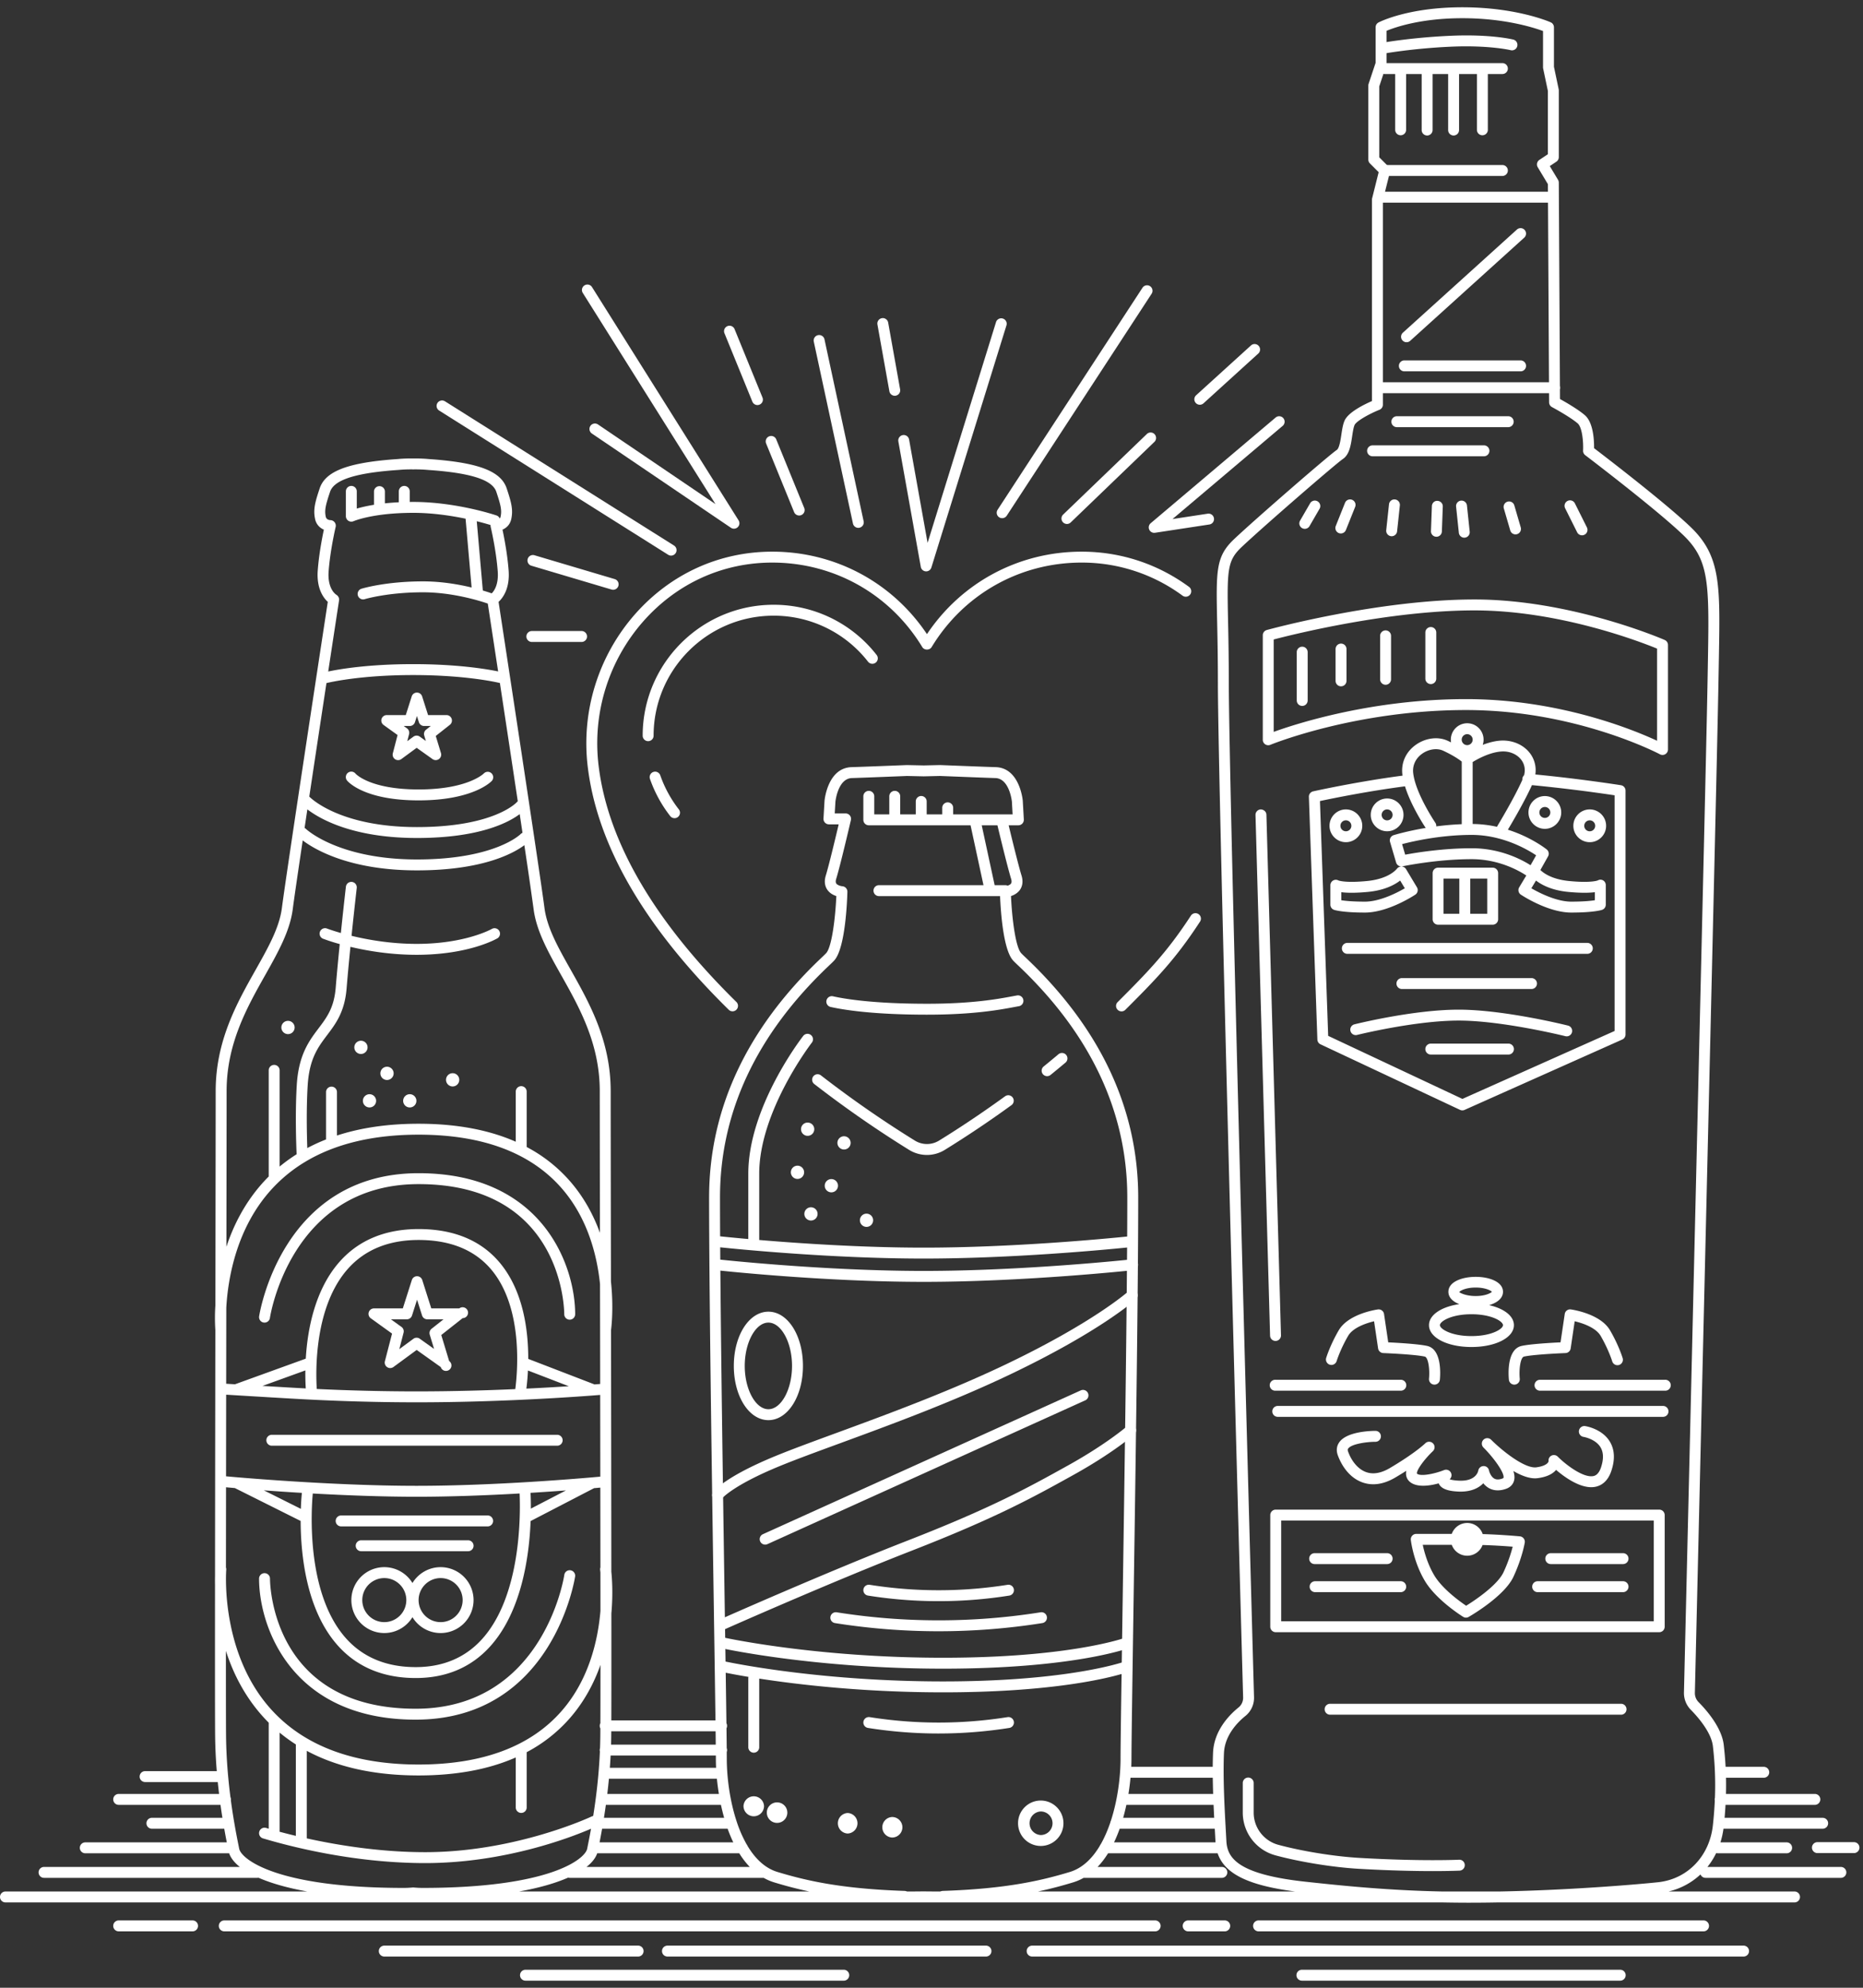
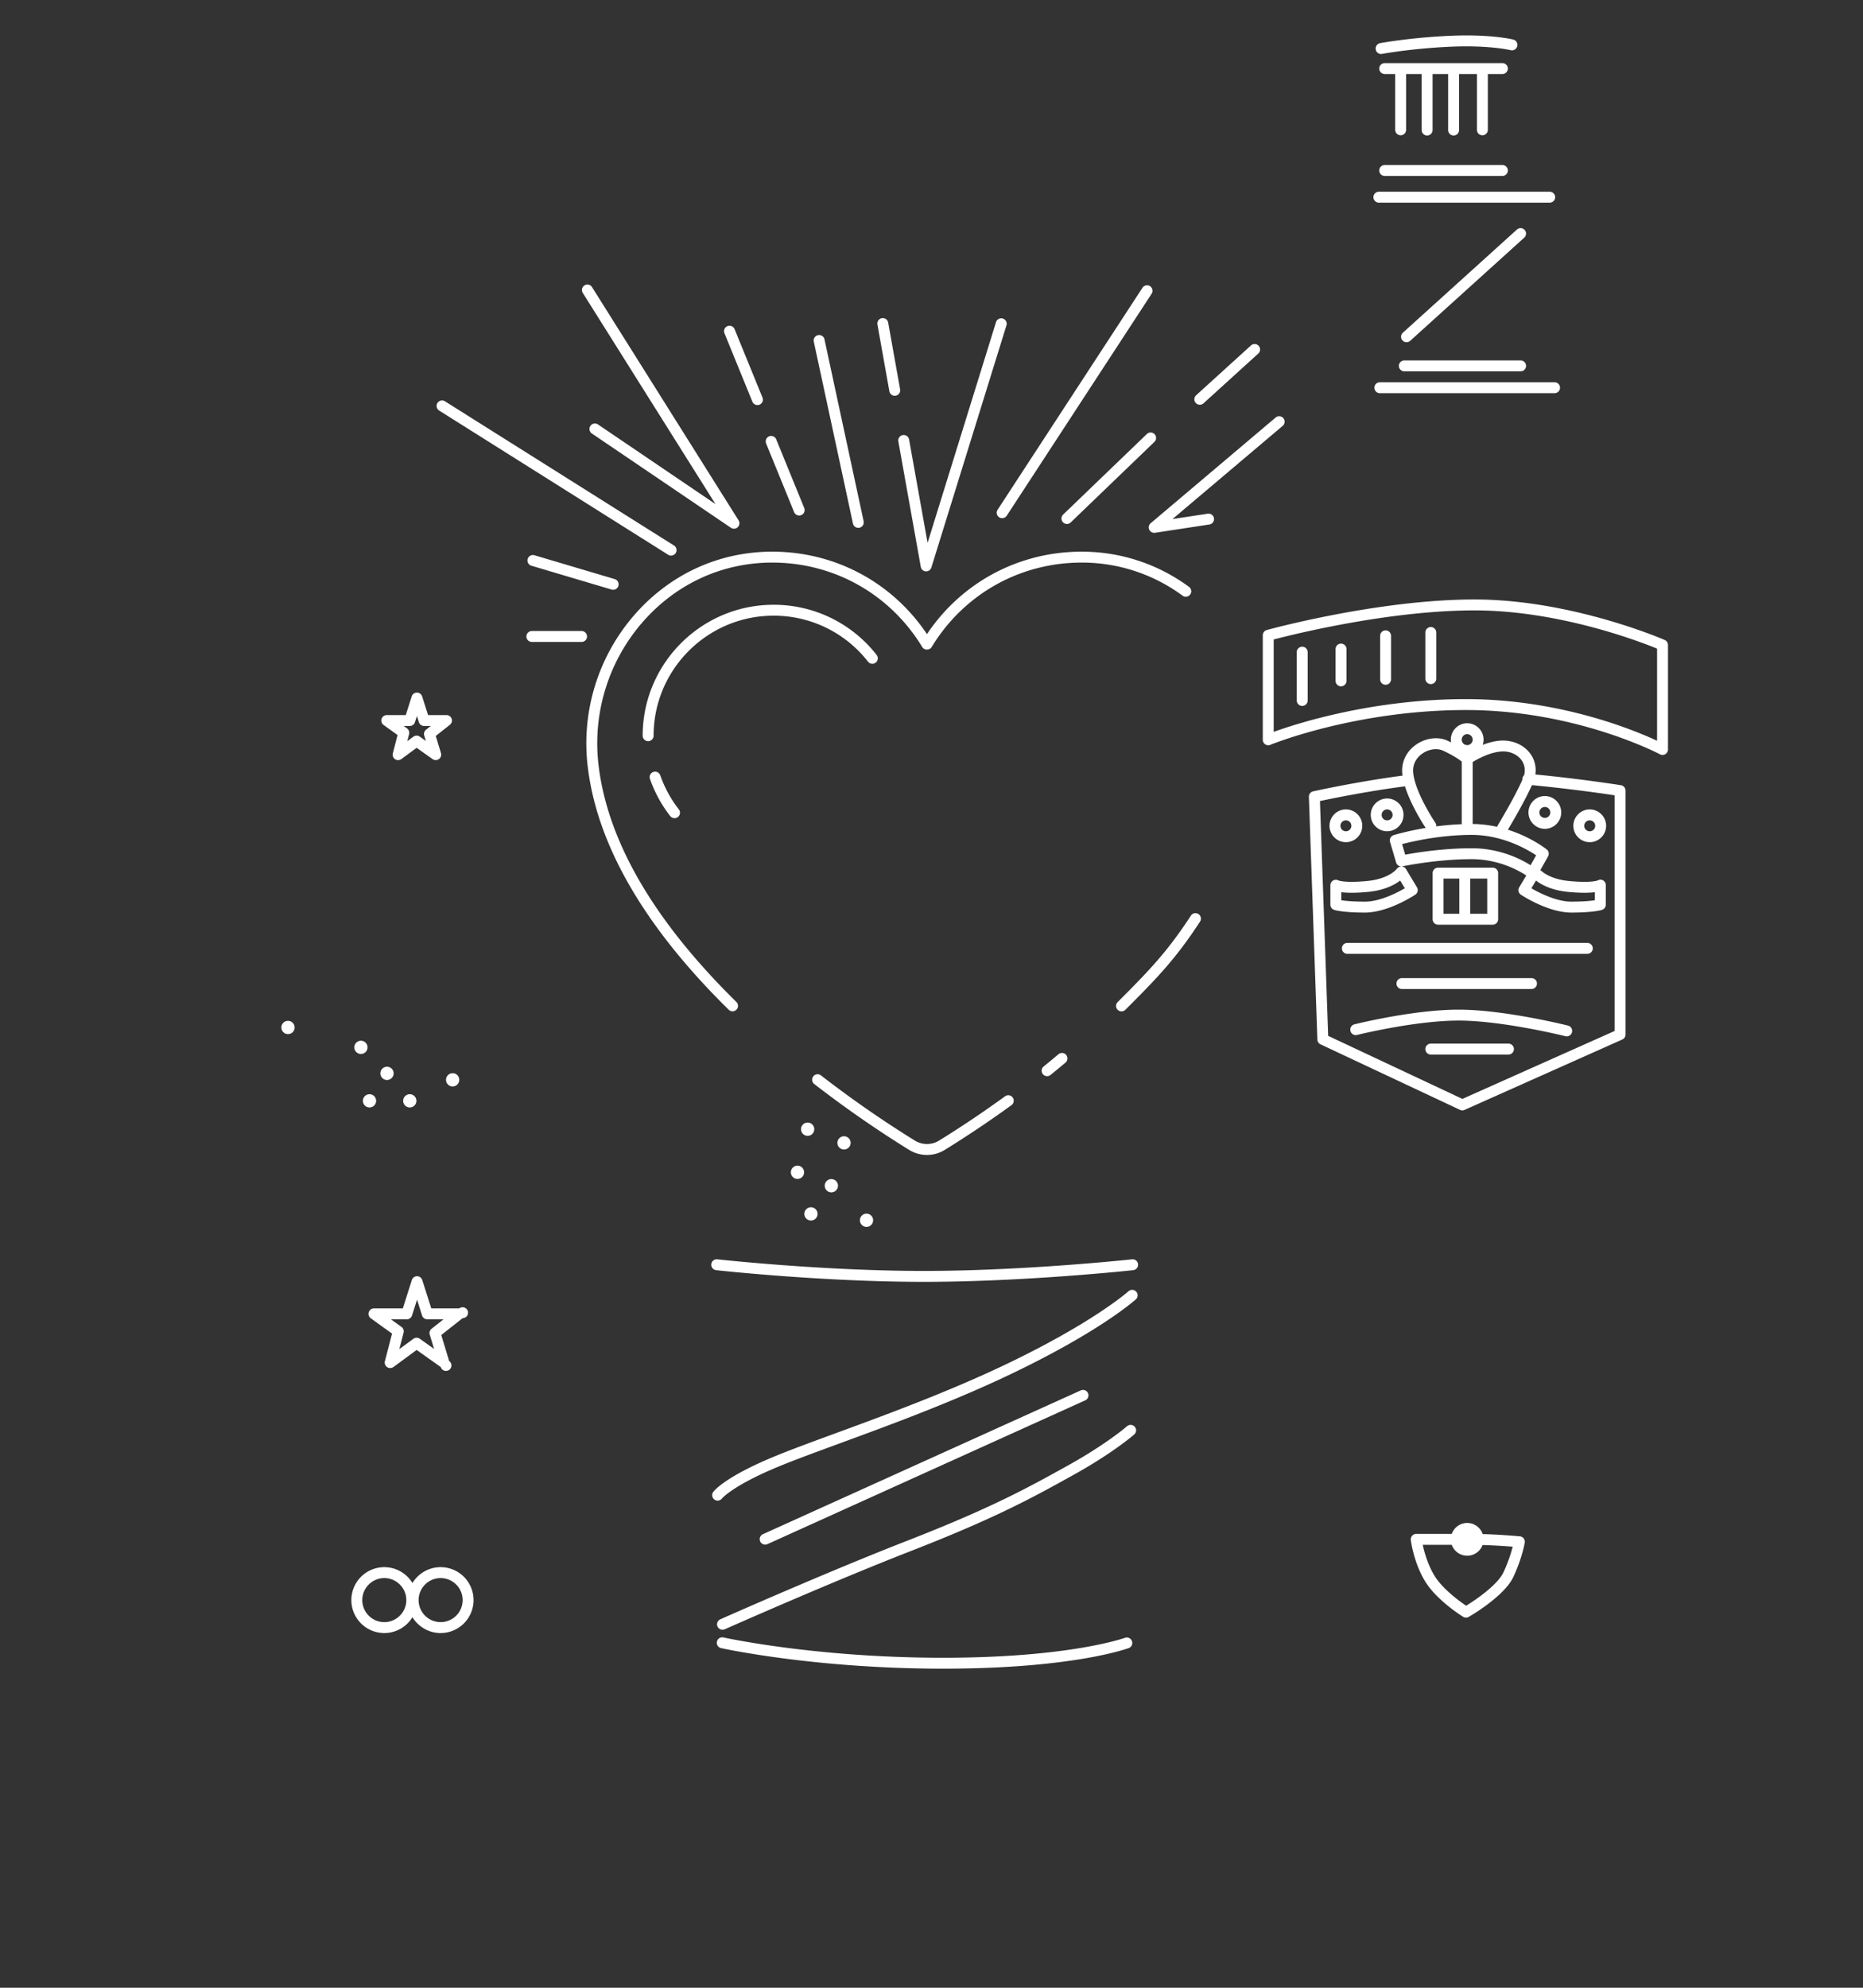
<svg xmlns="http://www.w3.org/2000/svg" fill="#fff" viewBox="0 0 180 192" fill-rule="evenodd" clip-rule="evenodd" stroke-linejoin="round" stroke-miterlimit="1.414">
  <rect x="0" y="0" width="180" height="192" fill="#333333" stroke="none" />
  <path d="M91.113 161.18c-12.428 0-21.328-1.961-21.416-1.981a.528.528 0 1 1 .23-1.029c.087.019 8.882 1.955 21.186 1.955 12.276 0 17.554-1.915 17.606-1.935a.529.529 0 0 1 .369.989c-.219.082-5.509 2.001-17.975 2.001zm-51.262-8.273a3.186 3.186 0 0 1 2.721-1.533 3.186 3.186 0 0 1 3.183 3.182 3.187 3.187 0 0 1-3.183 3.183 3.184 3.184 0 0 1-2.721-1.534 3.182 3.182 0 1 1 0-3.298zm29.961 4.513a.527.527 0 0 1-.214-1.01c.101-.044 10.214-4.533 18.09-7.602 8.164-3.181 11.737-5.166 15.52-7.268 3.715-2.065 5.665-3.761 5.684-3.777a.527.527 0 1 1 .696.793c-.082.071-2.044 1.782-5.845 3.894-3.837 2.131-7.44 4.134-15.672 7.341-7.854 3.06-17.944 7.539-18.045 7.584a.54.54 0 0 1-.214.045zm-27.24-4.991a2.13 2.13 0 0 0-2.127 2.127 2.13 2.13 0 0 0 2.127 2.128 2.13 2.13 0 0 0 2.128-2.128 2.13 2.13 0 0 0-2.128-2.127zm-5.442 0a2.13 2.13 0 0 0-2.127 2.127 2.13 2.13 0 0 0 2.127 2.128 2.13 2.13 0 0 0 2.128-2.128 2.13 2.13 0 0 0-2.128-2.127zm103.137-4.268a1.585 1.585 0 0 1 1.492-1.055c.694 0 1.286.45 1.498 1.073 1.855.055 3.571.217 3.592.219a.526.526 0 0 1 .47.611c-.01.061-.256 1.499-1.097 3.302-.881 1.888-4.178 3.788-4.319 3.868a.52.52 0 0 1-.539-.009c-.105-.065-2.583-1.612-3.691-3.459-1.101-1.835-1.351-3.875-1.361-3.96a.528.528 0 0 1 .524-.59h3.431zm0 1.055h-2.803c.146.691.469 1.876 1.113 2.952.78 1.3 2.435 2.497 3.079 2.932 1.021-.624 3.053-2.04 3.61-3.235.475-1.018.747-1.918.887-2.467a60.975 60.975 0 0 0-2.909-.164 1.583 1.583 0 0 1-2.977-.018zm-66.334-.019a.527.527 0 0 1-.218-1.009l30.731-13.899a.528.528 0 0 1 .434.961l-30.73 13.9a.524.524 0 0 1-.217.047zm-4.596-4.251a.525.525 0 0 1-.425-.836c.108-.146 1.193-1.485 5.971-3.452 1.564-.644 3.581-1.384 5.915-2.24 4.823-1.771 10.825-3.973 16.415-6.645 8.44-4.034 11.789-7.018 11.822-7.048a.527.527 0 1 1 .707.783c-.139.125-3.496 3.118-12.075 7.217-5.634 2.693-11.662 4.906-16.505 6.683-2.325.853-4.333 1.589-5.877 2.225-4.496 1.852-5.52 3.098-5.53 3.111a.537.537 0 0 1-.418.202zM44.375 126.38a.526.526 0 1 1 .326.942l-2.066 1.63.761 2.512a.527.527 0 1 1-.81.584l-2.327-1.655-2.248 1.65a.529.529 0 0 1-.823-.558l.692-2.671-2.056-1.478a.528.528 0 0 1 .308-.956h2.788l.872-2.74a.528.528 0 0 1 1.006 0l.871 2.74h2.706zm-6.605 1.055l1.019.733c.178.128.258.35.203.561l-.411 1.587 1.36-.999a.525.525 0 0 1 .619-.005l1.379.981-.418-1.378a.53.53 0 0 1 .178-.568l1.155-.912h-1.57a.527.527 0 0 1-.503-.367l-.486-1.528-.487 1.528a.525.525 0 0 1-.502.367H37.77zm51.472-3.619c-9.802 0-19.95-1.116-20.051-1.128a.527.527 0 1 1 .117-1.048c.1.011 10.193 1.121 19.934 1.121 9.742 0 20.028-1.11 20.131-1.121a.52.52 0 0 1 .581.467.526.526 0 0 1-.467.581c-.103.012-10.444 1.128-20.245 1.128zm-6.158-5.998a.639.639 0 1 0 1.276.05.639.639 0 0 0-1.276-.05zm-5.367-.616a.639.639 0 1 0 1.276.051.639.639 0 0 0-1.276-.051zm-2.967-1.616zm4.935-1.079a.64.64 0 1 0 1.28.047.64.64 0 0 0-1.28-.047zm-3.271-1.323a.64.64 0 1 0 1.278.048.64.64 0 0 0-1.278-.048zm13.147-1.625a3.285 3.285 0 0 1-1.726-.491 107.172 107.172 0 0 1-9.163-6.361.526.526 0 1 1 .646-.834 105.579 105.579 0 0 0 9.071 6.296 2.226 2.226 0 0 0 2.345 0c1.432-.881 3.704-2.34 6.395-4.291a.528.528 0 0 1 .619.854 104.172 104.172 0 0 1-6.462 4.336 3.28 3.28 0 0 1-1.725.491zm-8.651-1.195a.639.639 0 1 0 1.277.05.639.639 0 0 0-1.277-.05zm-3.516-1.317a.64.64 0 1 0 .663-.615.639.639 0 0 0-.663.615zm62.805-37.34a1.584 1.584 0 0 1 1.56-1.847 1.584 1.584 0 0 1 1.5 2.087c.534-.206 1.139-.374 1.749-.412 1.165-.063 2.262.428 2.876 1.305.405.579.56 1.267.459 1.968 4.306.414 8.226 1.03 8.268 1.037.256.04.445.261.445.521v23.56a.529.529 0 0 1-.313.482l-15.238 6.799a.523.523 0 0 1-.439-.004l-13.48-6.33a.527.527 0 0 1-.303-.459l-.82-23.443a.524.524 0 0 1 .412-.533c.042-.01 4.185-.932 8.633-1.518l-.017-.137c-.124-1.119.345-2.15 1.286-2.828.942-.677 2.157-.837 3.093-.405.114.053.224.106.329.157zM35.065 106.28a.639.639 0 1 0 1.276.05.639.639 0 0 0-1.276-.05zm3.889 0a.64.64 0 1 0 1.278.048.64.64 0 0 0-1.278-.048zm109.061-30.443c-.746 1.648-1.998 3.758-2.327 4.306 2.227.704 3.666 1.837 3.752 1.906a.528.528 0 0 1 .131.67l-.741 1.317c.27.267 1.078.902 2.792 1.065 2.139.205 2.75-.058 2.756-.061a.505.505 0 0 1 .517.002.526.526 0 0 1 .253.467v1.875a.528.528 0 0 1-.362.501c-.08.027-.845.261-2.979.261-2.244 0-4.758-1.658-4.864-1.729a.528.528 0 0 1-.159-.711l.684-1.139c-.68-.452-2.64-1.578-5.273-1.578-3.416 0-6.655.685-6.688.691a.526.526 0 0 1-.616-.366l-.587-1.993a.527.527 0 0 1 .35-.652c.084-.026 1.292-.396 3.093-.696-.283-.429-1.454-2.26-1.999-4.021-3.612.471-7.041 1.173-8.216 1.423l.794 22.68 12.97 6.09 14.705-6.561V76.819a155.84 155.84 0 0 0-7.986-.982zM43.097 104.242a.64.64 0 1 0 1.277.047.64.64 0 0 0-1.277-.047zm-6.343-.615a.64.64 0 1 0 1.278.048.64.64 0 0 0-1.278-.048zm64.418.321a.527.527 0 0 1-.333-.937c.472-.383.948-.777 1.428-1.18a.527.527 0 1 1 .679.808c-.484.408-.966.804-1.442 1.19a.525.525 0 0 1-.332.119zm44.572-2.088h-7.502a.527.527 0 0 1 0-1.055h7.502a.527.527 0 1 1 0 1.055zm-111.509-.718a.638.638 0 1 0 1.277.048.638.638 0 1 0-1.277-.048zm117.136-1.04a.566.566 0 0 1-.128-.015c-.061-.016-6.084-1.508-10.304-1.508-4.224 0-9.78 1.377-9.836 1.391a.528.528 0 0 1-.256-1.024c.232-.058 5.74-1.422 10.092-1.422 4.351 0 10.308 1.476 10.559 1.539a.527.527 0 0 1-.127 1.039zm-124.184-.881a.639.639 0 1 0 1.28.05.639.639 0 0 0-1.28-.05zm47.428-44.88c-4.798 0-9.219 2.012-12.451 5.664a17.82 17.82 0 0 0-4.325 13.975c.895 7.33 5.375 15.004 13.316 22.808a.528.528 0 0 1-.74.753c-8.114-7.976-12.698-15.86-13.623-23.433a18.881 18.881 0 0 1 4.582-14.803c3.435-3.881 8.138-6.019 13.241-6.019h.002c6.064 0 11.589 2.961 14.944 7.966 3.354-5.005 8.88-7.966 14.944-7.966h.002c3.752 0 7.337 1.174 10.366 3.395a.527.527 0 1 1-.623.85 16.375 16.375 0 0 0-9.743-3.19h-.002c-5.973 0-11.39 3.052-14.493 8.164-.191.316-.71.316-.901.001-3.104-5.113-8.522-8.165-14.494-8.165h-.002zm33.745 43.35a.526.526 0 0 1-.373-.9c2.987-2.983 4.788-4.841 7.074-8.346a.527.527 0 1 1 .884.575c-2.344 3.594-4.176 5.485-7.212 8.516a.526.526 0 0 1-.373.155zm-70.329-1.25zm109.941-.91H135.43a.528.528 0 0 1 0-1.055h12.542a.527.527 0 0 1 0 1.055zm5.391-3.399h-23.208a.528.528 0 0 1 0-1.055h23.208a.527.527 0 1 1 0 1.055zm-9.143-2.813h-5.275a.528.528 0 0 1-.527-.528v-4.454c0-.291.236-.527.527-.527h5.275c.292 0 .528.236.528.527v4.454a.528.528 0 0 1-.528.528zm-.527-4.454h-1.641v3.399h1.641v-3.399zm-2.696 0h-1.524v3.399h1.524v-3.399zm-9.117 3.281c-2.134 0-2.9-.234-2.98-.261a.528.528 0 0 1-.361-.501v-1.876a.527.527 0 0 1 .773-.467c.05.022.692.256 2.753.06 2.148-.204 2.874-1.15 2.904-1.19a.568.568 0 0 1 .452-.216.529.529 0 0 1 .428.254l1.055 1.758a.526.526 0 0 1-.16.709c-.106.071-2.62 1.73-4.864 1.73zm16.077-2.346c.766.443 2.422 1.291 3.85 1.291 1.179 0 1.899-.075 2.286-.136v-.777c-.514.067-1.321.091-2.571-.026-1.594-.152-2.576-.683-3.117-1.098l-.448.746zm-18.363 1.156c.386.06 1.106.135 2.286.135 1.433 0 3.086-.848 3.85-1.291l-.448-.746c-.541.416-1.523.946-3.118 1.097-1.249.118-2.056.094-2.57.027v.778zm12.601-5.022c2.735 0 4.782 1.067 5.685 1.639l.539-.957c-.877-.587-3.26-1.971-6.224-1.971-2.984 0-5.654.609-6.728.891l.3 1.018c1.046-.195 3.647-.62 6.428-.62zm-12.158-.586c-.872 0-1.582-.71-1.582-1.582 0-.872.71-1.583 1.582-1.583.873 0 1.583.711 1.583 1.583s-.71 1.582-1.583 1.582zm23.561 0c-.873 0-1.583-.71-1.583-1.582 0-.872.71-1.583 1.583-1.583s1.582.711 1.582 1.583-.709 1.582-1.582 1.582zm0-2.11a.529.529 0 1 0 .527.528.528.528 0 0 0-.527-.528zm-19.575 1.055c-.873 0-1.583-.71-1.583-1.582 0-.872.71-1.583 1.583-1.583.872 0 1.582.711 1.582 1.583s-.71 1.582-1.582 1.582zm-3.986-1.055a.528.528 0 1 0 .002 1.056.528.528 0 0 0-.002-1.056zm19.224.82c-.873 0-1.583-.71-1.583-1.582 0-.872.71-1.583 1.583-1.583.872 0 1.582.711 1.582 1.583s-.71 1.582-1.582 1.582zm-2.008-5.174c.138-.52.058-1.022-.233-1.438-.405-.58-1.15-.909-1.946-.858-1.128.071-2.306.722-2.788 1.018v5.984c.841.007 1.633.112 2.363.274a.491.491 0 0 1 .059-.138c.016-.027 1.57-2.585 2.381-4.402a.527.527 0 0 1 .164-.44zm-6.022-1.323c-.25-.198-.818-.598-1.803-1.053-.588-.27-1.406-.15-2.034.303-.624.45-.936 1.126-.854 1.856.217 1.957 2.12 4.774 2.139 4.802a.523.523 0 0 1 .088.352 27.708 27.708 0 0 1 2.464-.212v-6.048zm-7.208 4.622a.529.529 0 1 0 .527.528.528.528 0 0 0-.527-.528zm-68.851.846a.527.527 0 0 1-.417-.203 12.584 12.584 0 0 1-1.956-3.589.527.527 0 1 1 .996-.347 11.549 11.549 0 0 0 1.792 3.288.526.526 0 0 1-.415.851zm84.089-1.081a.528.528 0 1 0 0 1.056.528.528 0 0 0 0-1.056zM43.138 69.07a.528.528 0 0 1 .327.942l-1.362 1.075.502 1.655a.529.529 0 0 1-.811.583l-1.536-1.092-1.481 1.088a.526.526 0 0 1-.608.011.527.527 0 0 1-.215-.569l.458-1.765-1.351-.972a.53.53 0 0 1-.195-.59.53.53 0 0 1 .503-.366h1.836l.575-1.807a.528.528 0 0 1 1.005 0l.575 1.807h1.778zm117.493 3.851a.52.52 0 0 1-.249-.062c-.08-.042-8.109-4.275-18.74-4.275-10.673 0-18.824 3.326-18.905 3.36a.527.527 0 0 1-.729-.488V61.362c0-.236.158-.444.386-.508.106-.029 10.727-2.95 20.069-2.95 9.379 0 18.292 3.874 18.38 3.913a.528.528 0 0 1 .315.483v10.094a.528.528 0 0 1-.527.527zm-18.872-2.006a.529.529 0 1 0 .527.528.528.528 0 0 0-.527-.528zm-102.753-.79l.316.227a.53.53 0 0 1 .202.561l-.176.68.594-.436a.524.524 0 0 1 .617-.005l.588.419-.158-.522a.53.53 0 0 1 .178-.567l.452-.357h-.644a.527.527 0 0 1-.503-.367l-.19-.596-.189.596a.525.525 0 0 1-.503.367h-.584zm23.615 1.465a.527.527 0 0 1-.527-.527c0-6.974 5.673-12.647 12.647-12.647a12.58 12.58 0 0 1 9.958 4.848.527.527 0 1 1-.83.651 11.532 11.532 0 0 0-9.128-4.445c-6.392 0-11.592 5.201-11.592 11.593a.528.528 0 0 1-.528.527zm79.021-4.061c8.982 0 16.161 2.954 18.461 4.022v-8.9c-1.645-.675-9.47-3.692-17.64-3.692-8.201 0-17.42 2.291-19.4 2.809v8.925c2.262-.817 9.547-3.164 18.579-3.164zm-15.824.658a.529.529 0 0 1-.528-.528v-4.688a.528.528 0 0 1 1.055 0v4.688a.528.528 0 0 1-.527.528zm3.75-1.895a.527.527 0 0 1-.527-.527v-3.048a.528.528 0 1 1 1.055 0v3.048a.527.527 0 0 1-.528.527zm4.305-.149a.529.529 0 0 1-.528-.528v-4.22a.528.528 0 0 1 1.055 0v4.22a.528.528 0 0 1-.527.528zm4.369-.066a.528.528 0 0 1-.527-.528v-4.454a.527.527 0 0 1 1.055 0v4.454a.528.528 0 0 1-.528.528zm-82.051-4.07h-4.805a.527.527 0 1 1 0-1.055h4.805a.527.527 0 1 1 0 1.055zm3.048-5.04a.514.514 0 0 1-.15-.022l-7.774-2.309a.528.528 0 0 1 .3-1.011l7.774 2.309a.527.527 0 0 1-.15 1.033zm30.246-1.778l-.034-.001a.527.527 0 0 1-.486-.434l-2.168-12.115a.527.527 0 1 1 1.038-.185l1.787 9.983 6.622-21.355a.529.529 0 0 1 1.008.312l-7.264 23.423a.528.528 0 0 1-.503.372zM64.84 53.667a.528.528 0 0 1-.281-.081L42.43 39.655a.527.527 0 1 1 .562-.893l22.129 13.931a.528.528 0 0 1-.281.974zm46.679-2.2a.526.526 0 0 1-.341-.929L123.25 40.33a.527.527 0 0 1 .681.805l-10.646 9.002 3.383-.516a.528.528 0 1 1 .16 1.043l-5.229.797a.549.549 0 0 1-.08.006zm-40.606-.4a.518.518 0 0 1-.296-.091l-13.433-9.103a.528.528 0 0 1 .593-.874l11.353 7.695-12.823-20.401a.527.527 0 1 1 .893-.562l14.159 22.528a.526.526 0 0 1-.446.808zm12.014-.081a.527.527 0 0 1-.515-.416l-3.787-17.583a.528.528 0 0 1 1.032-.222l3.786 17.582a.528.528 0 0 1-.516.639zm20.157-.374a.529.529 0 0 1-.366-.908l8.088-7.781a.526.526 0 1 1 .731.76l-8.087 7.781a.523.523 0 0 1-.366.148zm-6.255-.561a.525.525 0 0 1-.441-.816l14.003-21.45a.528.528 0 0 1 .884.577l-14.004 21.45a.527.527 0 0 1-.442.239zm-19.614-.257a.527.527 0 0 1-.489-.328l-2.705-6.629a.527.527 0 1 1 .977-.398l2.705 6.629a.526.526 0 0 1-.488.726zm-4.033-10.669a.528.528 0 0 1-.489-.328l-2.705-6.629a.528.528 0 0 1 .977-.398l2.705 6.629a.526.526 0 0 1-.488.726zm42.744-.03a.526.526 0 0 1-.355-.918l5.316-4.828a.528.528 0 0 1 .709.78l-5.316 4.829a.522.522 0 0 1-.354.137zm-29.478-.867a.528.528 0 0 1-.518-.435l-1.154-6.448a.527.527 0 1 1 1.038-.185l1.154 6.447a.527.527 0 0 1-.52.621zm63.751-.25h-16.88a.527.527 0 0 1 0-1.055h16.88a.527.527 0 0 1 0 1.055zm-3.282-2.11h-11.253a.528.528 0 0 1 0-1.055h11.253a.527.527 0 0 1 0 1.055zm-11.019-2.813a.527.527 0 0 1-.354-.919l11.019-9.964a.527.527 0 1 1 .707.783l-11.018 9.964a.526.526 0 0 1-.354.136zm13.832-13.48h-16.528a.528.528 0 0 1 0-1.055h16.528a.527.527 0 0 1 0 1.055zm-4.572-2.579h-11.37a.527.527 0 0 1 0-1.055h11.37a.527.527 0 1 1 0 1.055zm-9.302-9.846v5.411a.528.528 0 0 1-1.055 0V7.15h-1.013a.527.527 0 0 1 0-1.055h11.37a.527.527 0 1 1 0 1.055h-1.405v5.411a.528.528 0 0 1-1.055 0V7.15h-1.726v5.411a.527.527 0 0 1-1.055 0V7.15h-1.503v5.411a.527.527 0 0 1-1.055 0V7.15h-1.503zm-2.573-1.956a.53.53 0 0 1 .056-1.024c.116-.022 2.894-.536 6.755-.711 3.898-.18 6.041.344 6.13.366l.029.008a.529.529 0 0 1-.261 1.022l-.04-.01c-.202-.046-2.255-.493-5.81-.333-3.788.172-6.58.689-6.608.695a.558.558 0 0 1-.245-.012h-.001l-.005-.001z" />
-   <path d="M81.546 191.316H50.771a.527.527 0 0 1 0-1.055h30.775a.528.528 0 0 1 0 1.055zm75.018 0h-30.775a.527.527 0 0 1 0-1.055h30.775a.528.528 0 0 1 0 1.055zm-61.301-2.33H64.489a.527.527 0 1 1 0-1.055h30.774a.527.527 0 1 1 0 1.055zm-33.587 0H37.13a.527.527 0 0 1 0-1.055h24.546a.528.528 0 0 1 0 1.055zm106.808 0h-68.76a.527.527 0 1 1 0-1.055h68.76a.528.528 0 0 1 0 1.055zm-56.853-2.434H21.669a.527.527 0 0 1 0-1.055h89.962a.528.528 0 0 1 0 1.055zm6.724 0h-3.531a.528.528 0 1 1 0-1.055h3.531a.528.528 0 0 1 0 1.055zm46.261 0h-42.993a.528.528 0 1 1 0-1.055h42.993a.528.528 0 0 1 0 1.055zm-146.01 0h-7.139a.527.527 0 0 1 0-1.055h7.139a.527.527 0 0 1 0 1.055zm98.565-15.891c.003-.466.013-.924.031-1.364.09-2.148 1.581-3.659 2.461-4.369.293-.236.455-.59.445-.972-.25-9.012-2.437-88.334-2.437-98.022 0-2.434-.04-4.361-.073-5.909-.103-4.948-.131-6.278 1.645-7.955 2.022-1.91 9.158-8.106 9.916-8.611.245-.164.364-.958.442-1.484.074-.495.145-.963.304-1.333.348-.812 1.853-1.556 2.652-1.903V19.282c0-.044.005-.086.016-.128l.631-2.523-.844-.844a.527.527 0 0 1-.154-.373v-7.15c0-.057.009-.114.027-.167l.676-2.029V2.637c0-.196.109-.377.283-.468.115-.059 2.871-1.466 8.098-1.466 5.21 0 8.403 1.393 8.537 1.452.19.085.313.274.313.482V6.45l.458 2.174a.56.56 0 0 1 .011.109v6.446a.527.527 0 0 1-.235.439l-.637.425.797 1.326a.54.54 0 0 1 .075.269l.115 20.905c.542.3 1.735.988 2.396 1.555.832.711.905 2.442.896 3.193 1.2.915 6.876 5.269 9.324 7.61 2.903 2.777 2.856 5.578 2.741 12.346-.118 6.945-.118 6.945-2.325 100.265-.008.333.121.66.356.897.831.84 2.251 2.496 2.435 4.148.071.636.136 1.331.178 2.104h3.71a.528.528 0 0 1 0 1.055h-3.67c.01.49.01 1.01-.004 1.563h8.61a.528.528 0 0 1 0 1.055h-8.654c-.022.4-.052.817-.09 1.251h9.476a.527.527 0 1 1 0 1.055h-9.584a8.005 8.005 0 0 1-.293 1.317h6.419a.528.528 0 0 1 0 1.055h-6.681a.526.526 0 0 1-.149-.021 7.063 7.063 0 0 1-.845 1.339h12.892a.527.527 0 0 1 0 1.055h-13.073a.528.528 0 0 1-.49-.331 6.792 6.792 0 0 1-3.086 1.649h12.194a.528.528 0 0 1 0 1.055h-28.653c-.923.017-1.854.027-2.782.027h-.221c-.822-.002-1.62-.011-2.396-.027H.528a.527.527 0 1 1 0-1.055h29.164c-1.952-.349-3.519-.806-4.714-1.329a.532.532 0 0 1-.107.011H4.279a.528.528 0 1 1 0-1.055H23.17c-.534-.426-.876-.871-1.031-1.318H8.264a.528.528 0 1 1 0-1.055h13.648a70.18 70.18 0 0 1-.245-1.317h-6.991a.527.527 0 0 1 0-1.055h6.814a61.753 61.753 0 0 1-.187-1.251h-9.836a.527.527 0 0 1 0-1.055h9.7a60.036 60.036 0 0 1-.128-1.148h-7.02a.527.527 0 0 1 0-1.055h6.925a48.687 48.687 0 0 1-.159-3.375c-.016-1.541-.017-7.233-.011-14.635-.006-.319-.004-.596.001-.824.006-7.159.019-15.784.031-23.771a18.277 18.277 0 0 1 .004-2.397l.006-3.64c.013-7.979.023-14.536.023-17.04 0-4.865 2.049-8.502 3.857-11.711 1.231-2.185 2.295-4.072 2.543-5.997.444-3.44 3.982-26.611 4.431-29.551-.422-.389-1.101-1.294-.97-3.036.116-1.558.423-3.147.591-3.94a1.402 1.402 0 0 1-.847-1.026c-.193-.9-.014-1.593.443-2.959.512-1.538 2.407-2.356 6.338-2.736.425-.042.814-.072 1.175-.095.42-.042.934-.065 1.524-.058.575-.007 1.097.017 1.535.059.343.022.733.052 1.157.094 3.931.38 5.827 1.198 6.339 2.736.456 1.366.635 2.059.443 2.959-.121.561-.486.87-.848 1.026.168.793.475 2.382.592 3.94.13 1.742-.549 2.647-.971 3.036.449 2.94 3.988 26.111 4.432 29.551.248 1.925 1.311 3.812 2.543 5.997 1.807 3.209 3.857 6.846 3.857 11.711 0 2.504.009 9.061.023 17.04l.002 1.347c.269 2.497.05 4.382.007 4.708.013 7.825.025 16.26.031 23.329.065.626.173 2.118.003 4.02.003 4.553.002 8.23-.005 10.336h10.063c-.034-2.562-.087-6.151-.149-10.246-.196-13.162-.466-31.189-.466-40.261 0-8.527 3.633-16.301 10.8-23.104.245-.234.423-.402.516-.505.55-.617.886-3.449.976-5.506-.291-.095-.64-.274-.872-.612-.179-.261-.349-.709-.145-1.372.299-.972.95-3.691 1.245-4.943h-.941a.528.528 0 0 1-.527-.559l.1-1.708c.014-.148.322-3.196 2.622-3.258.99-.028 5.337-.201 5.337-.201l1.631.035 1.574-.036c.034.001 4.38.174 5.369.202 2.3.062 2.609 3.11 2.621 3.24l.103 1.82a.533.533 0 0 1-.528.557h-.938c.297 1.235.944 3.883 1.242 4.851.204.663.034 1.111-.144 1.372-.233.338-.583.517-.872.612.088 2.057.425 4.889.976 5.506.091.103.27.271.515.505 7.166 6.803 10.8 14.577 10.8 23.104 0 9.072-.269 27.099-.466 40.261l-.075 5.038v.023c-.066 4.481-.111 7.79-.111 8.879 0 .248-.006.514-.019.793h7.87zm-62.28 10.701c-1.199.528-2.775.99-4.741 1.341h28.048a40.089 40.089 0 0 1-3.384-.877 5.14 5.14 0 0 1-1.031-.441H55.044a.515.515 0 0 1-.153-.023zm110.802-7.712a32.152 32.152 0 0 0-.195-4.976c-.153-1.386-1.545-2.925-2.136-3.523a2.302 2.302 0 0 1-.661-1.664c2.208-93.318 2.208-93.318 2.325-100.25.12-7.077.045-9.22-2.416-11.574-2.643-2.529-9.381-7.645-9.448-7.697a.525.525 0 0 1-.208-.446c.042-.868-.091-2.254-.52-2.622-.768-.658-2.467-1.566-2.484-1.575a.53.53 0 0 1-.279-.463l-.116-21.072-.981-1.634a.529.529 0 0 1 .16-.711l.82-.546v-6.11l-.458-2.173a.498.498 0 0 1-.011-.109V2.997c-.907-.336-3.728-1.239-7.795-1.239-4.022 0-6.521.883-7.326 1.22v3.176a.516.516 0 0 1-.027.166l-.676 2.029v6.846l.9.901a.528.528 0 0 1 .139.501l-.688 2.75v19.744a.528.528 0 0 1-.331.49c-1.034.415-2.248 1.107-2.407 1.477-.105.245-.168.666-.23 1.072-.13.877-.267 1.784-.9 2.206-.643.428-7.657 6.499-9.776 8.501-1.396 1.319-1.418 2.182-1.315 7.165a263.4 263.4 0 0 1 .073 5.932c0 9.674 2.186 88.981 2.436 97.993a2.243 2.243 0 0 1-.837 1.823c-.741.597-1.996 1.858-2.068 3.59-.102 2.421.063 5.388.183 7.554l.051.935c.086 1.618 1.067 3.214 7.618 3.927 3.888.424 8.093.84 13.248.947h5.521c7.109-.134 13.754-.725 15.344-.897 2.836-.311 4.956-2.525 5.276-5.511.092-.855.151-1.643.184-2.373a.548.548 0 0 1 .011-.272zm-95.576-12.077c.028 1.877.051 3.53.069 4.876a.535.535 0 0 1 .006.492c.01.755.017 1.398.022 1.911a.529.529 0 0 1 .003.375l.003.641c0 1.766.281 4.016.941 6.03a12.095 12.095 0 0 0 .978 2.251.522.522 0 0 1 .085.146c.527.882 1.171 1.614 1.944 2.091a3.99 3.99 0 0 0 .952.431c2.745.83 6.133 1.627 12.286 1.83a.54.54 0 0 1 .138.024c.054.017.081.028.108.032h.203c.469-.001.93-.005 1.381-.011.527.007 1.054.011 1.604.011.017-.003.043-.014.071-.023a.797.797 0 0 1 .167-.033c6.153-.203 9.541-1 12.286-1.83 1.212-.367 2.164-1.298 2.893-2.518a.523.523 0 0 1 .09-.153c.368-.644.677-1.362.932-2.116a.53.53 0 0 1 .054-.163c.653-2.006.932-4.243.932-5.999 0-1.035.04-4.055.1-8.174-1.832.528-7.217 1.772-17.252 1.772-7.684 0-14.02-.75-17.758-1.327v6.605a.528.528 0 1 1-1.055 0v-6.638c0-.046.006-.091.017-.133a70.113 70.113 0 0 1-2.2-.4zm36.942 17.439c-.3.482-.637.926-1.014 1.318h12.007a.527.527 0 0 1 0 1.055h-13.351a5.14 5.14 0 0 1-1.031.441c-1.01.305-2.105.607-3.384.877h24.852c-4.519-.585-6.819-1.703-7.493-3.691h-10.586zM21.826 159.46c-.001 4.17.003 7.175.014 8.23.023 2.149.202 4.166.424 5.897a.52.52 0 0 1 .041.308c.268 2.002.588 3.595.775 4.528l.03.148c.196.981 3.538 3.786 15.897 3.786.304 0 .59-.017.869-.041l.045-.002.044.002c.279.024.565.041.869.041 12.359 0 15.701-2.805 15.898-3.786l.029-.148c.091-.45.212-1.054.343-1.784-1.844.798-8.285 3.32-16.026 3.32-6.66 0-12.677-1.495-15.67-2.386a.527.527 0 0 1 .3-1.011l.255.075v-10.24a15.368 15.368 0 0 1-.467-.488c-1.844-2.01-2.978-4.298-3.67-6.449zm116.645 21.272c-1.664 0-4.099-.044-7.175-.22-2.48-.142-5.642-.651-8.054-1.298a4.28 4.28 0 0 1-3.168-4.125v-2.84a.528.528 0 1 1 1.055 0v2.84c0 1.451.981 2.728 2.387 3.106 2.347.63 5.426 1.125 7.841 1.263 6.049.347 9.579.177 9.614.176a.52.52 0 0 1 .552.501.527.527 0 0 1-.5.553c-.017 0-.91.044-2.552.044zm-67.046-1.72H57.702c-.154.447-.496.892-1.031 1.318h15.768a8.083 8.083 0 0 1-1.014-1.318zm107.68-.02h-3.531a.528.528 0 0 1 0-1.055h3.531a.528.528 0 1 1 0 1.055zm-121.089-18.18c-.615 1.745-1.545 3.523-2.935 5.123a14.507 14.507 0 0 1-4.194 3.311v5.363a.528.528 0 0 1-1.055 0v-4.853c-2.621 1.155-5.758 1.737-9.386 1.737h-.038c-4.231-.005-7.833-.802-10.768-2.377v8.456c3.017.666 7.118 1.332 11.438 1.332 8.752 0 16.02-3.416 16.093-3.451a.528.528 0 0 1 .143-.045c.273-1.708.544-3.86.647-6.232a.525.525 0 0 1 .012-.305c.014-.388.024-.782.028-1.181.002-.187.004-.435.005-.74a.537.537 0 0 1 .002-.501c.005-1.268.007-3.21.008-5.637zm42.539 17.492a2.196 2.196 0 0 1-2.193-2.194c0-1.209.984-2.193 2.193-2.193 1.21 0 2.194.984 2.194 2.193 0 1.21-.984 2.194-2.194 2.194zm7.626-1.664c-.161.451-.342.893-.545 1.317h9.806a1.789 1.789 0 0 1-.005-.073l-.05-.932-.018-.312h-9.188zm-37.878 0H58.174a70.18 70.18 0 0 1-.245 1.317h12.92a13.797 13.797 0 0 1-.546-1.317zm15.893.85a.992.992 0 0 1 0-1.982c.547 0 .992.445.992.991a.992.992 0 0 1-.992.991zm-59.179-10.133v9.468c0 .035-.003.07-.01.104.467.126.995.261 1.578.4v-8.831c-.549-.35-1.072-.73-1.568-1.141zm73.538 7.615a1.14 1.14 0 0 0 0 2.277 1.14 1.14 0 0 0 1.139-1.139 1.14 1.14 0 0 0-1.139-1.138zm-18.654 2.131a.992.992 0 0 1 0-1.982.992.992 0 0 1 0 1.982zm-2.415-.386zm-4.406-.641a.99.99 0 1 1 0-1.981.99.99 0 0 1 0 1.981zm33.749-1.742c-.09.416-.193.835-.311 1.251h8.795a126.08 126.08 0 0 1-.06-1.251h-8.424zm-39.173 0H58.538c-.061.439-.124.857-.187 1.251h11.616a19.03 19.03 0 0 1-.311-1.251zm3.172 1.103a.992.992 0 0 1-.992-.991.993.993 0 0 1 1.983 0 .992.992 0 0 1-.991.991zm36.4-3.721a22.62 22.62 0 0 1-.2 1.563h8.184a81.119 81.119 0 0 1-.037-1.563h-7.947zm-39.963.096H58.833a57.63 57.63 0 0 1-.158 1.467h10.782a22.605 22.605 0 0 1-.192-1.467zm-.101-2.241H58.997c-.02.402-.045.797-.075 1.186h10.265a18.77 18.77 0 0 1-.022-.889l-.001-.297zm-47.325-25.912l-.009 7.747a.514.514 0 0 1 .029.222c-.006.079-.623 8.085 4.42 13.575 3.192 3.473 7.957 5.235 14.167 5.235 6.185 0 10.842-1.748 13.839-5.196 2.636-3.032 3.492-6.834 3.729-9.645l-.003-3.71a6.33 6.33 0 0 0-.026-.231.532.532 0 0 1 .026-.252l-.009-7.713-.604.053-6.131 3.178c-.136 3.439-.881 8.819-3.971 12.177-1.819 1.976-4.213 2.981-7.114 2.985h-.017c-3.146 0-5.684-1.064-7.546-3.16-3.023-3.406-3.562-8.72-3.571-12.011l-6.339-3.17-.017-.009c-.416-.035-.708-.062-.853-.075zm47.302 23.569H59.06l-.004.473c-.003.274-.008.546-.016.815h10.115c-.003-.375-.008-.806-.014-1.288zm21.55.213c-2.283 0-4.564-.18-6.829-.538a.529.529 0 0 1-.439-.604.532.532 0 0 1 .603-.439c4.422.701 8.907.701 13.328 0a.532.532 0 0 1 .604.439.529.529 0 0 1-.439.604 43.728 43.728 0 0 1-6.828.538zm-50.534-1.337c-11.959 0-15.123-8.911-15.126-13.623a.527.527 0 0 1 .526-.527h.001c.291 0 .527.235.528.527.001.512.193 12.568 14.071 12.568 12.371 0 14.347-12.796 14.365-12.925a.523.523 0 0 1 .597-.447.528.528 0 0 1 .448.597c-.02.138-2.136 13.83-15.41 13.83zm116.488-.478h-28.132a.527.527 0 0 1 0-1.055h28.132a.528.528 0 0 1 0 1.055zm-87.06-45.146c.063 9.726.282 24.315.448 35.433l.068 4.58c1.294.27 9.66 1.918 21.012 1.918 10.549 0 15.93-1.414 17.269-1.825l.069-4.673c.166-11.111.384-25.688.448-35.414-2.331.235-11.195 1.067-19.657 1.067-8.71 0-17.693-.881-19.657-1.086zm-19.38 23.778c-3.039.173-6.568.315-9.951.315-3.372 0-6.939-.142-10.033-.313-.116 1.227-.741 9.541 3.189 13.965 1.652 1.861 3.925 2.804 6.755 2.804 2.601 0 4.739-.89 6.353-2.643 3.842-4.172 3.774-12.082 3.687-14.128zm110.107 13.398h-37.054a.527.527 0 0 1-.527-.528v-10.784c0-.291.236-.527.527-.527h37.054c.291 0 .527.236.527.527v10.784a.527.527 0 0 1-.527.528zm-69.621-.091c-3.348 0-6.696-.263-10.02-.789a.528.528 0 0 1-.438-.603.532.532 0 0 1 .604-.439 62.927 62.927 0 0 0 19.707 0 .527.527 0 1 1 .166 1.042 64.093 64.093 0 0 1-10.019.789zm33.095-.964h35.999v-9.729h-35.999v9.729zm-33.095-1.943a43.6 43.6 0 0 1-6.829-.538.527.527 0 1 1 .164-1.042c4.422.701 8.907.701 13.328 0a.527.527 0 1 1 .165 1.042 43.606 43.606 0 0 1-6.828.538zm44.621-.87h-8.271a.528.528 0 0 1 0-1.055h8.271a.528.528 0 1 1 0 1.055zm21.503 0h-8.271a.528.528 0 0 1 0-1.055h8.271a.527.527 0 0 1 0 1.055zm0-2.71h-6.981a.527.527 0 1 1 0-1.055h6.981a.527.527 0 0 1 0 1.055zm-22.792 0h-6.981a.528.528 0 1 1 0-1.055h6.981a.527.527 0 0 1 0 1.055zm-88.795-1.243H34.874a.528.528 0 0 1 0-1.055h10.354a.527.527 0 0 1 0 1.055zm1.91-2.398H32.96a.527.527 0 0 1 0-1.055h14.178a.528.528 0 0 1 0 1.055zm-21.647-3.483l3.577 1.789a24.8 24.8 0 0 1 .099-1.544 255.82 255.82 0 0 1-3.676-.245zm29.192.009c-1 .075-2.158.155-3.422.233.017.357.034.88.032 1.524l3.39-1.757zm86.436.115c-.085 0-.171-.002-.26-.007-.676-.036-1.594-.157-1.856-.79-.875.239-2.117.426-2.797-.157a1.023 1.023 0 0 1-.358-.772 1.276 1.276 0 0 1 .026-.285c-.315.2-.665.415-1.049.642-1.136.672-2.213.83-3.201.474-1.484-.538-2.152-2.016-2.37-2.626-.204-.572-.035-.993.143-1.245.738-1.049 3.061-1.102 3.519-1.102a.528.528 0 0 1 0 1.055c-.887.001-2.345.21-2.657.654-.036.051-.07.119-.011.283.349.978.998 1.722 1.736 1.988.677.246 1.452.114 2.304-.389 2.244-1.326 3.22-2.201 3.387-2.357l.035-.034a.527.527 0 0 1 .736.756l-.05.049c-.847.816-1.567 1.841-1.491 2.128.364.302 1.755 0 2.614-.343a.527.527 0 0 1 .546.884l-.001.001c.129.046.381.108.85.132 1.734.103 1.911-.948 1.912-.96a.53.53 0 0 1 .51-.447.522.522 0 0 1 .529.424c.033.156.191.607.51.785.202.114.461.112.788-.006.095-.035.101-.06.105-.075.106-.473-.938-1.92-1.942-2.923v-.001l-.001-.001h-.001v-.001a.725.725 0 0 1-.062-.075l-.001-.002-.001-.002-.001-.001a.53.53 0 0 1 .067-.664.53.53 0 0 1 .747 0c1.107 1.107 3.264 2.805 4.363 2.664.932-.125 1.183-.455 1.185-.613a.507.507 0 0 1 .293-.524.531.531 0 0 1 .605.115c.839.837 2.519 2.078 3.448 1.862.118-.029.479-.114.72-.836.266-.802.249-1.457-.054-1.951-.495-.804-1.622-.992-1.633-.994a.526.526 0 0 1-.445-.598.532.532 0 0 1 .599-.445c.066.01 1.62.252 2.377 1.485.474.772.527 1.725.156 2.837-.352 1.058-.999 1.415-1.478 1.528-1.343.318-2.996-.877-3.864-1.618-.283.34-.807.67-1.77.797-.712.098-1.556-.226-2.357-.689.102.313.139.614.078.881-.087.392-.364.689-.778.837-.78.279-1.337.116-1.666-.07a1.876 1.876 0 0 1-.538-.465c-.424.441-1.121.807-2.195.807zm-119.268-9.363l-.011 7.885c.308.029 9.978.918 18.414.918 7.614 0 15.973-.724 17.747-.886l-.011-7.894c-1.731.14-9.34.714-17.736.714-3.853 0-7.856-.118-11.898-.349-3.011-.174-5.936-.353-6.505-.388zm31.982 4.929h-27.57a.527.527 0 0 1 0-1.055h27.57a.527.527 0 1 1 0 1.055zm20.408-2.47c-1.873 0-3.34-2.301-3.34-5.238 0-2.937 1.467-5.238 3.34-5.238 1.873 0 3.339 2.301 3.339 5.238 0 2.937-1.466 5.238-3.339 5.238zm86.46-.318h-37.246a.527.527 0 0 1 0-1.055h37.246a.528.528 0 0 1 0 1.055zm-86.46-9.103c-1.238 0-2.285 1.916-2.285 4.183s1.047 4.183 2.285 4.183c1.239 0 2.284-1.916 2.284-4.183s-1.045-4.183-2.284-4.183zm-33.795-7.981h-.001c-2.875 0-5.167.93-6.809 2.761-3.291 3.673-3.136 9.956-3.029 11.631 3.276.155 6.511.233 9.647.233 3.426 0 6.719-.096 9.532-.219.209-1.58.797-7.829-2.31-11.535-1.597-1.905-3.963-2.871-7.03-2.871zm120.419 14.557h-12.073a.527.527 0 1 1 0-1.054h12.073a.528.528 0 1 1 0 1.054zm-25.553 0h-12.073a.528.528 0 1 1 0-1.054h12.073a.528.528 0 1 1 0 1.054zm-84.302-1.95a22.727 22.727 0 0 1-.152 1.75c1.571-.075 2.961-.157 4.1-.23l-3.948-1.52zm-21.506-.008l-4.145 1.499c.942.056 1.994.118 3.058.179.376.022.752.042 1.127.062-.026-.41-.05-1.01-.04-1.74zm109.091 1.373a.528.528 0 0 1-.526-.577c.086-.925-.074-2.057-.41-2.132-.997-.222-3.978-.339-4.008-.34a.528.528 0 0 1-.502-.45l-.388-2.62c-.812.191-2.052.63-2.502 1.402-.776 1.33-1.119 2.454-1.123 2.465a.528.528 0 0 1-1.01-.303c.015-.05.379-1.249 1.221-2.693.94-1.61 3.669-2 3.784-2.015a.525.525 0 0 1 .593.445l.405 2.734c.894.042 2.907.156 3.759.345 1.438.32 1.278 2.773 1.231 3.261a.528.528 0 0 1-.524.478zm7.715 0a.529.529 0 0 1-.524-.478c-.047-.488-.206-2.941 1.231-3.261.853-.189 2.865-.303 3.759-.345l.406-2.734a.52.52 0 0 1 .593-.445c.115.015 2.844.405 3.783 2.015.843 1.444 1.207 2.643 1.222 2.693a.527.527 0 0 1-1.01.303c-.004-.011-.348-1.135-1.123-2.465-.453-.775-1.692-1.214-2.503-1.403l-.388 2.621a.527.527 0 0 1-.501.45c-.031.001-3.012.119-4.008.34-.339.075-.498 1.207-.41 2.131a.53.53 0 0 1-.476.576l-.051.002zM40.446 109.599c-4.388 0-8.055.88-10.955 2.622l-.037.022a14.493 14.493 0 0 0-2.591 1.992l-.012.012c-.199.193-.391.391-.579.595-3.461 3.773-4.253 8.716-4.408 11.474l-.002 1.233-.001.895v.025l-.008 5.189.857.052a.548.548 0 0 1 .056-.023l6.778-2.453c.164-2.793.87-6.686 3.306-9.405 1.852-2.064 4.407-3.112 7.595-3.112h.001c3.395 0 6.033 1.094 7.841 3.251 2.278 2.719 2.756 6.537 2.751 9.29l6.316 2.432c.025.01.05.022.073.035l.561-.045-.008-5.204v-.041a5901.8 5901.8 0 0 0-.007-4.401c-.285-2.767-1.182-6.36-3.694-9.245-2.997-3.444-7.651-5.19-13.833-5.19zm100.552 16.371c-.62-.241-1.056-.642-1.056-1.193 0-1.925 5.275-1.925 5.275 0 0 .633-.576 1.067-1.343 1.29 1.44.321 2.398 1.047 2.398 1.933 0 1.202-1.764 2.11-4.103 2.11-2.339 0-4.102-.908-4.102-2.11 0-.992 1.199-1.783 2.931-2.03zm-17.745 3.554h-.015a.527.527 0 0 1-.526-.513l-1.407-50.286a.528.528 0 0 1 .512-.542c.293.013.534.221.542.513l1.407 50.286a.528.528 0 0 1-.513.542zm18.916-2.579c-1.972 0-3.047.697-3.047 1.055s1.075 1.055 3.047 1.055c1.972 0 3.048-.697 3.048-1.055s-1.076-1.055-3.048-1.055zm-87.124.526h-.001a.527.527 0 0 1-.527-.527c-.001-.513-.194-12.568-14.072-12.568-12.371 0-14.346 12.796-14.365 12.924a.527.527 0 1 1-1.044-.149c.02-.138 2.135-13.83 15.409-13.83 11.959 0 15.124 8.91 15.127 13.623 0 .29-.236.526-.527.527zm87.534-3.105c-.968 0-1.527.316-1.588.442.061.063.621.379 1.588.379.895 0 1.441-.271 1.566-.41-.125-.14-.671-.411-1.566-.411zM96.798 78.662h1.038l-.069-1.243c-.001-.003-.232-2.228-1.598-2.264-.992-.028-5.35-.203-5.35-.203l-1.565.037-1.622-.036c-.003.001-4.329.174-5.318.202-1.365.036-1.595 2.261-1.598 2.284l-.066 1.131h1.048a.527.527 0 0 1 .514.647c-.042.177-1.014 4.353-1.417 5.662-.064.209-.062.364.006.463.122.178.469.254.582.262a.526.526 0 0 1 .49.541c-.023.896-.199 5.426-1.258 6.615-.103.116-.302.305-.577.567-6.949 6.597-10.472 14.114-10.472 22.34 0 1.122.005 2.381.012 3.752.439.046 1.393.143 2.721.261v-6.305c0-6.423 5.1-13.048 5.317-13.327a.528.528 0 0 1 .833.648c-.051.065-5.095 6.622-5.095 12.679v6.397c3.855.325 9.937.739 15.888.739 8.561 0 17.542-.857 19.663-1.073.008-1.378.012-2.643.012-3.771 0-8.226-3.523-15.743-10.471-22.34-.275-.262-.474-.451-.577-.567-.944-1.06-1.186-4.774-1.244-6.203H84.9a.528.528 0 0 1 0-1.055h10.123l-1.249-5.785h-9.832a.528.528 0 0 1-.527-.528v-2.271a.526.526 0 1 1 1.055 0v1.744h1.452v-1.744a.527.527 0 0 1 1.055 0v1.744h1.503v-1.248a.527.527 0 0 1 1.055 0v1.248h1.503v-.633a.527.527 0 1 1 1.055 0v.633h2.074a.42.42 0 0 1 .071 0h2.56zm-67.55 2.516c-.473 3.177-.839 5.683-.963 6.644-.275 2.127-1.438 4.192-2.67 6.379-1.744 3.096-3.721 6.605-3.721 11.193 0 2.291-.008 7.975-.02 15.035.696-2.107 1.82-4.337 3.621-6.301.153-.166.308-.329.468-.487V103.42a.528.528 0 1 1 1.054 0v9.26a15.775 15.775 0 0 1 1.642-1.188c-.043-.969-.15-3.985.015-6.698.177-2.914 1.199-4.267 2.1-5.46.806-1.067 1.502-1.988 1.661-3.928.11-1.342.25-2.823.39-4.216a18.65 18.65 0 0 1-1.631-.524.528.528 0 0 1 .383-.983c.014.005.509.195 1.357.437.255-2.469.482-4.438.486-4.47a.527.527 0 1 1 1.048.121c-.004.033-.24 2.083-.502 4.621 1.577.384 3.805.779 6.288.779 4.73 0 7.255-1.438 7.28-1.452a.528.528 0 0 1 .534.91c-.11.065-2.77 1.597-7.814 1.597-2.527 0-4.772-.382-6.396-.769-.134 1.34-.267 2.752-.372 4.035-.184 2.245-1.041 3.38-1.87 4.478-.89 1.178-1.731 2.292-1.889 4.889-.138 2.27-.081 4.759-.036 6.034a17.477 17.477 0 0 1 1.811-.832v-4.596a.528.528 0 0 1 1.055 0v4.217c2.319-.757 4.953-1.138 7.888-1.138h.001c3.628 0 6.765.582 9.386 1.737v-4.816a.528.528 0 1 1 1.055 0v5.327a14.485 14.485 0 0 1 4.193 3.311c1.354 1.557 2.27 3.282 2.885 4.982-.01-6.433-.017-11.547-.017-13.691 0-4.588-1.977-8.097-3.722-11.193-1.232-2.187-2.395-4.252-2.669-6.379a474.83 474.83 0 0 0-.896-6.184c-.992.745-3.947 2.433-10.375 2.433-6.549 0-9.927-2.051-11.038-2.893zm60.343 16.831c-5.26 0-8.123-.471-9.363-.751a.528.528 0 0 1 .232-1.029c1.197.27 3.974.725 9.131.725 4.358 0 6.84-.463 8.174-.711.189-.036.355-.066.5-.092a.527.527 0 1 1 .178 1.04c-.141.024-.302.055-.485.089-1.367.255-3.912.729-8.367.729zm6.779-18.292h-1.517l1.249 5.785h1.036c.077 0 .15.016.217.046.129-.042.263-.11.329-.208.067-.099.068-.253.004-.461-.332-1.082-1.055-4.066-1.318-5.162zm-66.673-1.539l-.269 1.798a.53.53 0 0 1 .14.098c.031.03 3.129 2.942 10.718 2.942 7.549 0 9.987-2.423 10.011-2.447a.531.531 0 0 1 .186-.125l-.27-1.807c-1.076.808-3.885 2.306-9.927 2.306-6.212 0-9.394-1.849-10.589-2.765zm18.602-12.205c-.465-.11-3.462-.768-8.387-.768-5.105 0-8.09.707-8.371.777-.51 3.355-1.11 7.316-1.658 10.96l.024.025c.035.036 2.825 2.922 10.379 2.922 7.512 0 9.648-2.399 9.668-2.423a.6.6 0 0 1 .073-.07c-.567-3.77-1.197-7.927-1.728-11.423zM40.446 77.31c-5.31 0-6.85-1.837-6.913-1.916a.527.527 0 0 1 .817-.668c.033.039 1.408 1.529 6.096 1.529 4.753 0 6.289-1.532 6.303-1.548a.528.528 0 0 1 .778.713c-.071.077-1.792 1.89-7.081 1.89zm7.84-27.228a.394.394 0 0 0 .08-.171c.133-.617.025-1.092-.412-2.403-.351-1.053-2.079-1.695-5.439-2.021a39.48 39.48 0 0 0-1.141-.092 13.2 13.2 0 0 0-1.45-.055 12.812 12.812 0 0 0-1.438.054 39.17 39.17 0 0 0-1.16.093c-3.359.326-5.087.968-5.438 2.021-.438 1.311-.545 1.786-.413 2.403.064.295.361.326.451.329a.537.537 0 0 1 .506.65c-.006.022-.525 2.224-.68 4.287-.13 1.728.712 2.253.747 2.274.184.11.293.326.261.538-.013.086-.451 2.944-1.048 6.872 1.05-.221 3.858-.711 8.2-.711 4.301 0 7.129.48 8.216.704-.488-3.211-.869-5.707-.999-6.554-.839-.288-3.433-1.089-6.257-1.089-3.436 0-5.632.662-5.653.669a.528.528 0 0 1-.312-1.008c.095-.029 2.356-.716 5.965-.716 1.777 0 3.442.29 4.694.592l-.583-6.647c-1.396-.291-3.203-.565-5.062-.565-.286 0-.56.005-.823.013l-.038.001h-.004c-3.31.105-4.879.785-4.896.793a.53.53 0 0 1-.743-.481v-2.399a.527.527 0 0 1 1.055 0v1.661c.393-.114.944-.249 1.662-.365v-1.296a.528.528 0 0 1 1.055 0v1.156c.41-.044.857-.08 1.344-.104v-1.052a.527.527 0 0 1 1.055 0v1.02l.333-.002c4.134 0 7.891 1.254 8.048 1.307.148.05.26.16.317.294zm-2.222.266l.586 6.691c.37.109.662.206.859.275.245-.245.676-.866.58-2.137-.154-2.066-.674-4.265-.68-4.287a.55.55 0 0 1-.011-.176 24.89 24.89 0 0 0-1.334-.366zm95.411 1.587a.527.527 0 0 1-.524-.472l-.268-2.551a.528.528 0 0 1 1.049-.11l.268 2.551a.526.526 0 0 1-.469.579c-.019.003-.038.003-.056.003zm-2.691-.089l-.019-.001a.526.526 0 0 1-.508-.546l.089-2.41c.011-.292.246-.539.547-.508.291.01.518.256.507.546l-.089 2.41a.527.527 0 0 1-.527.509zm-4.323-.051a.529.529 0 0 1-.526-.584l.268-2.5a.522.522 0 0 1 .581-.468c.29.031.5.291.468.581l-.267 2.5a.527.527 0 0 1-.524.471zm18.392-.089a.527.527 0 0 1-.472-.292l-1.161-2.322a.527.527 0 0 1 .944-.471l1.161 2.322a.527.527 0 0 1-.472.763zm-6.429-.089a.528.528 0 0 1-.506-.38l-.625-2.143a.528.528 0 0 1 1.013-.296l.625 2.143a.527.527 0 0 1-.507.676zm-16.875-.09a.526.526 0 0 1-.489-.723l.892-2.232a.527.527 0 1 1 .98.391l-.893 2.232a.528.528 0 0 1-.49.332zm-3.482-.446a.526.526 0 0 1-.456-.792l.982-1.696a.528.528 0 0 1 .913.528l-.983 1.697a.524.524 0 0 1-.456.263zm17.333-7.008h-10.784a.527.527 0 0 1 0-1.055H143.4a.528.528 0 0 1 0 1.055zm2.344-2.813h-10.783a.527.527 0 1 1 0-1.055h10.783a.528.528 0 0 1 0 1.055z" />
</svg>